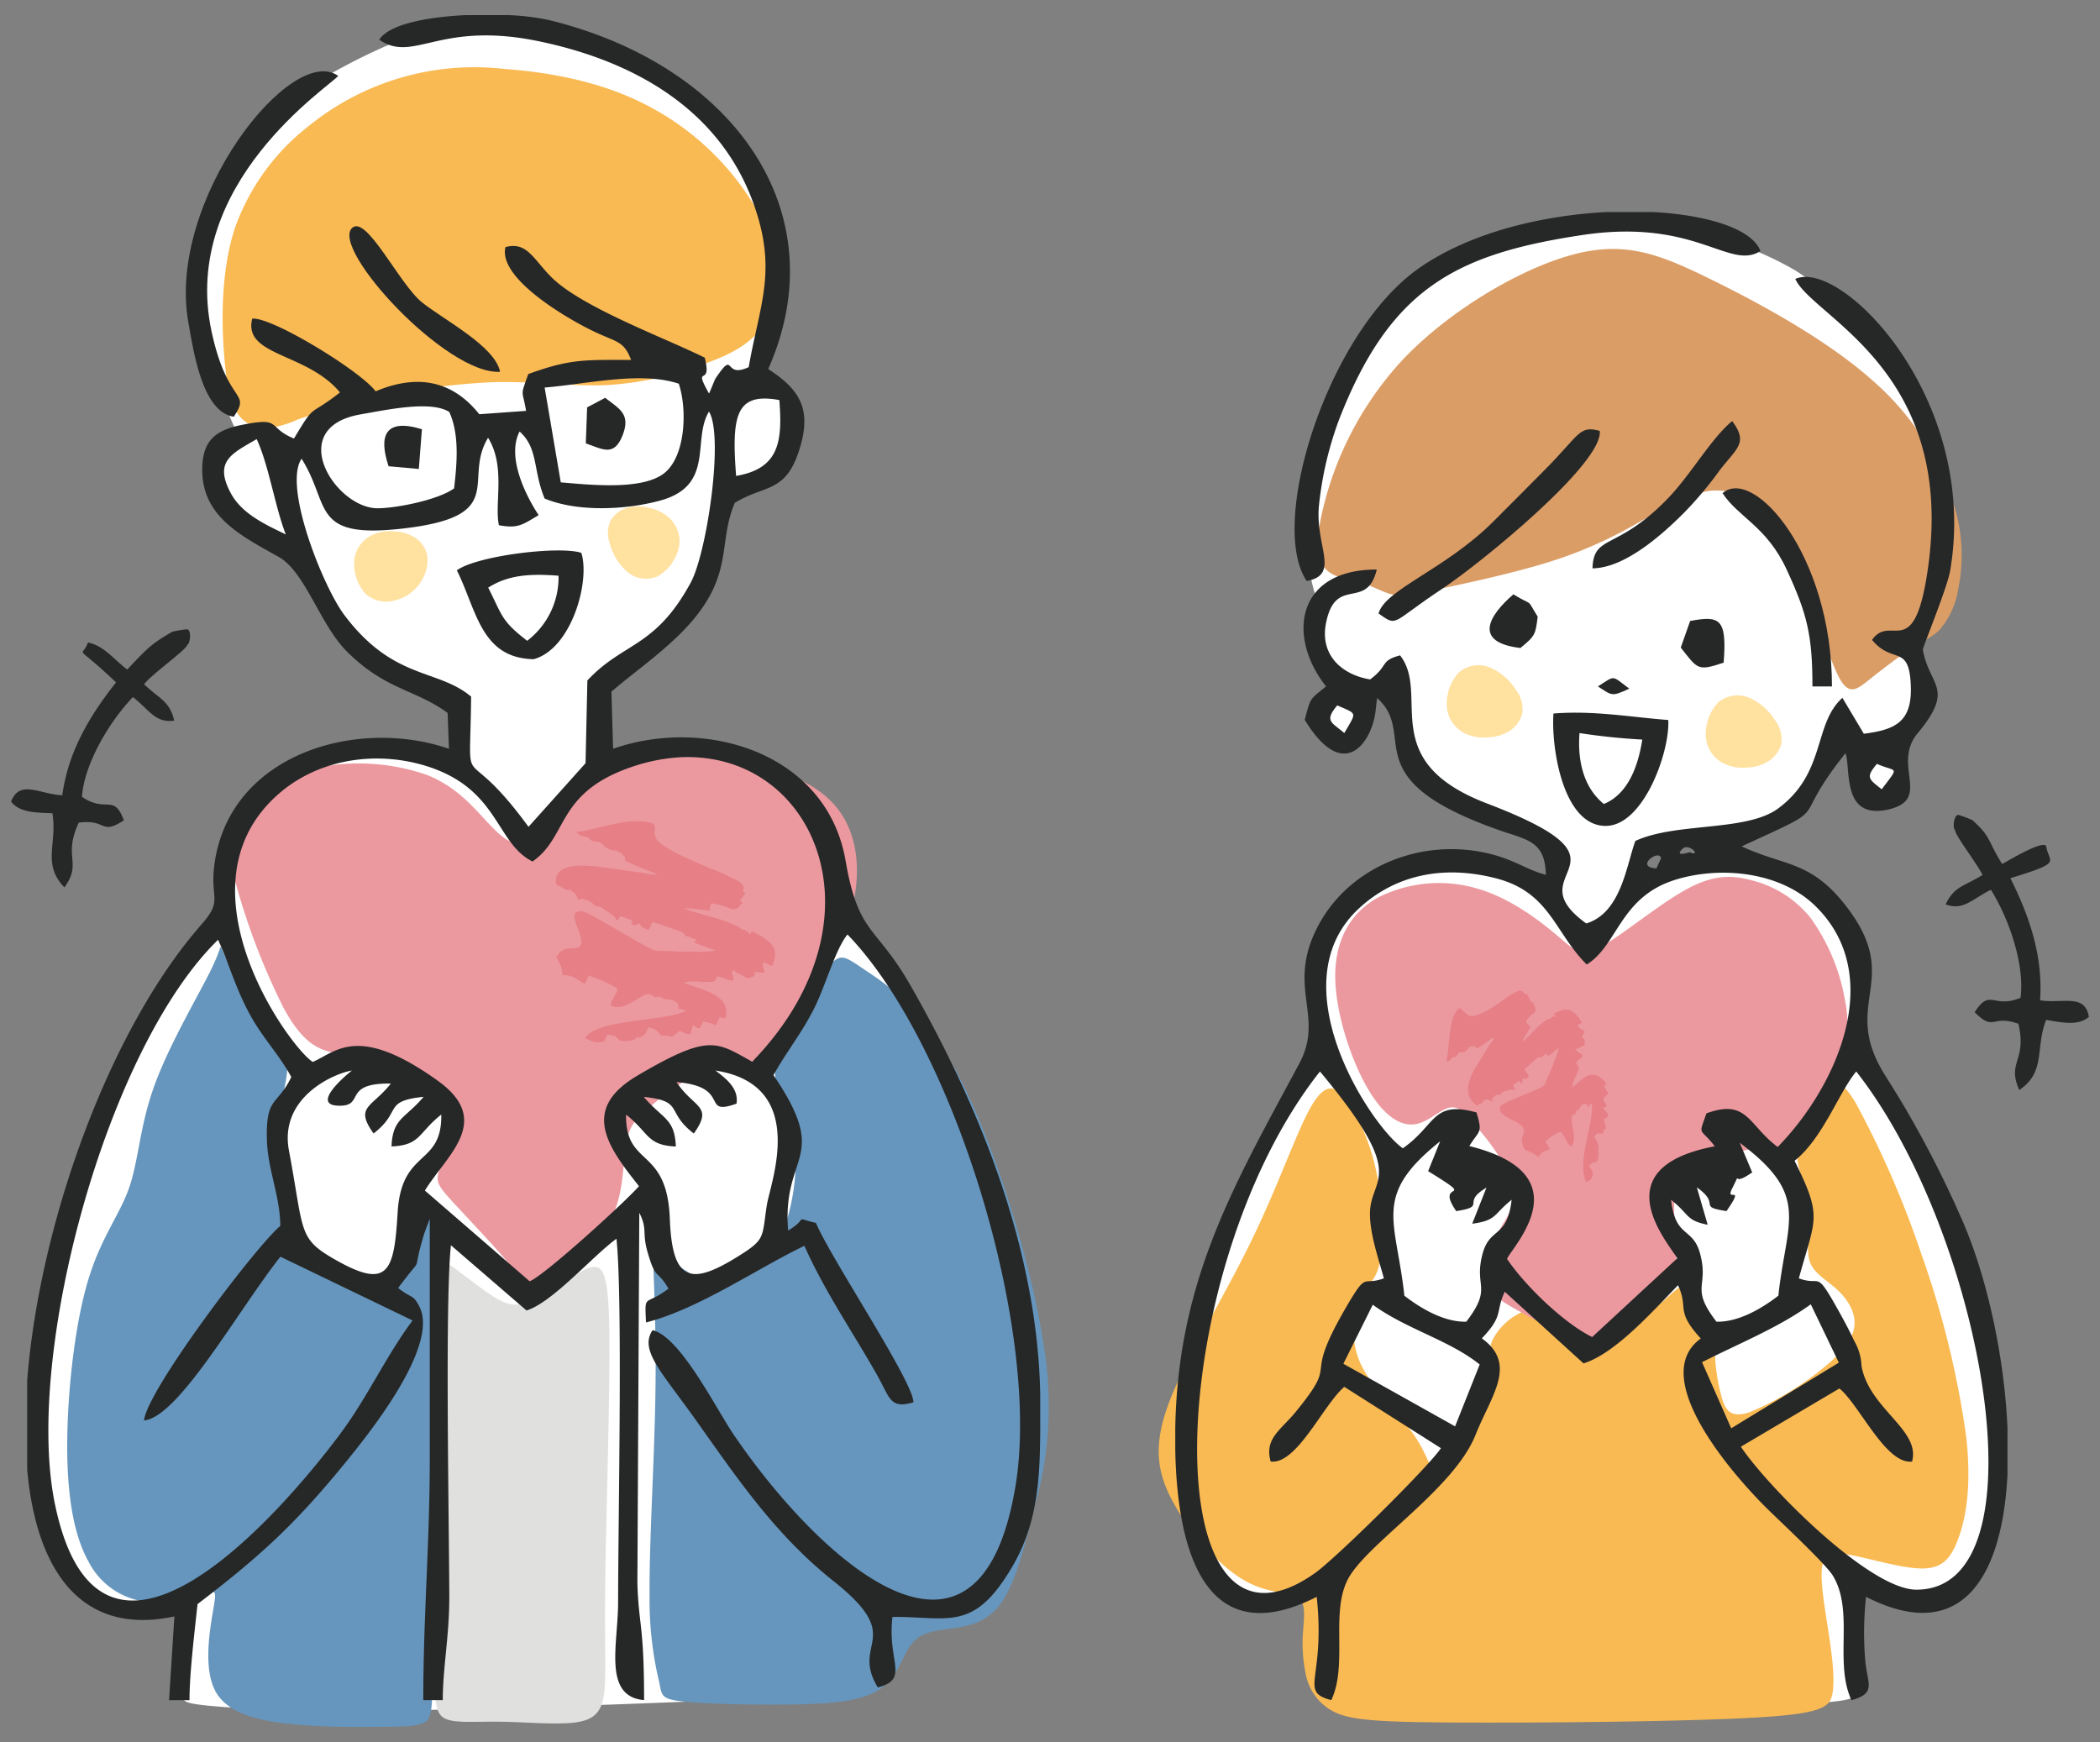
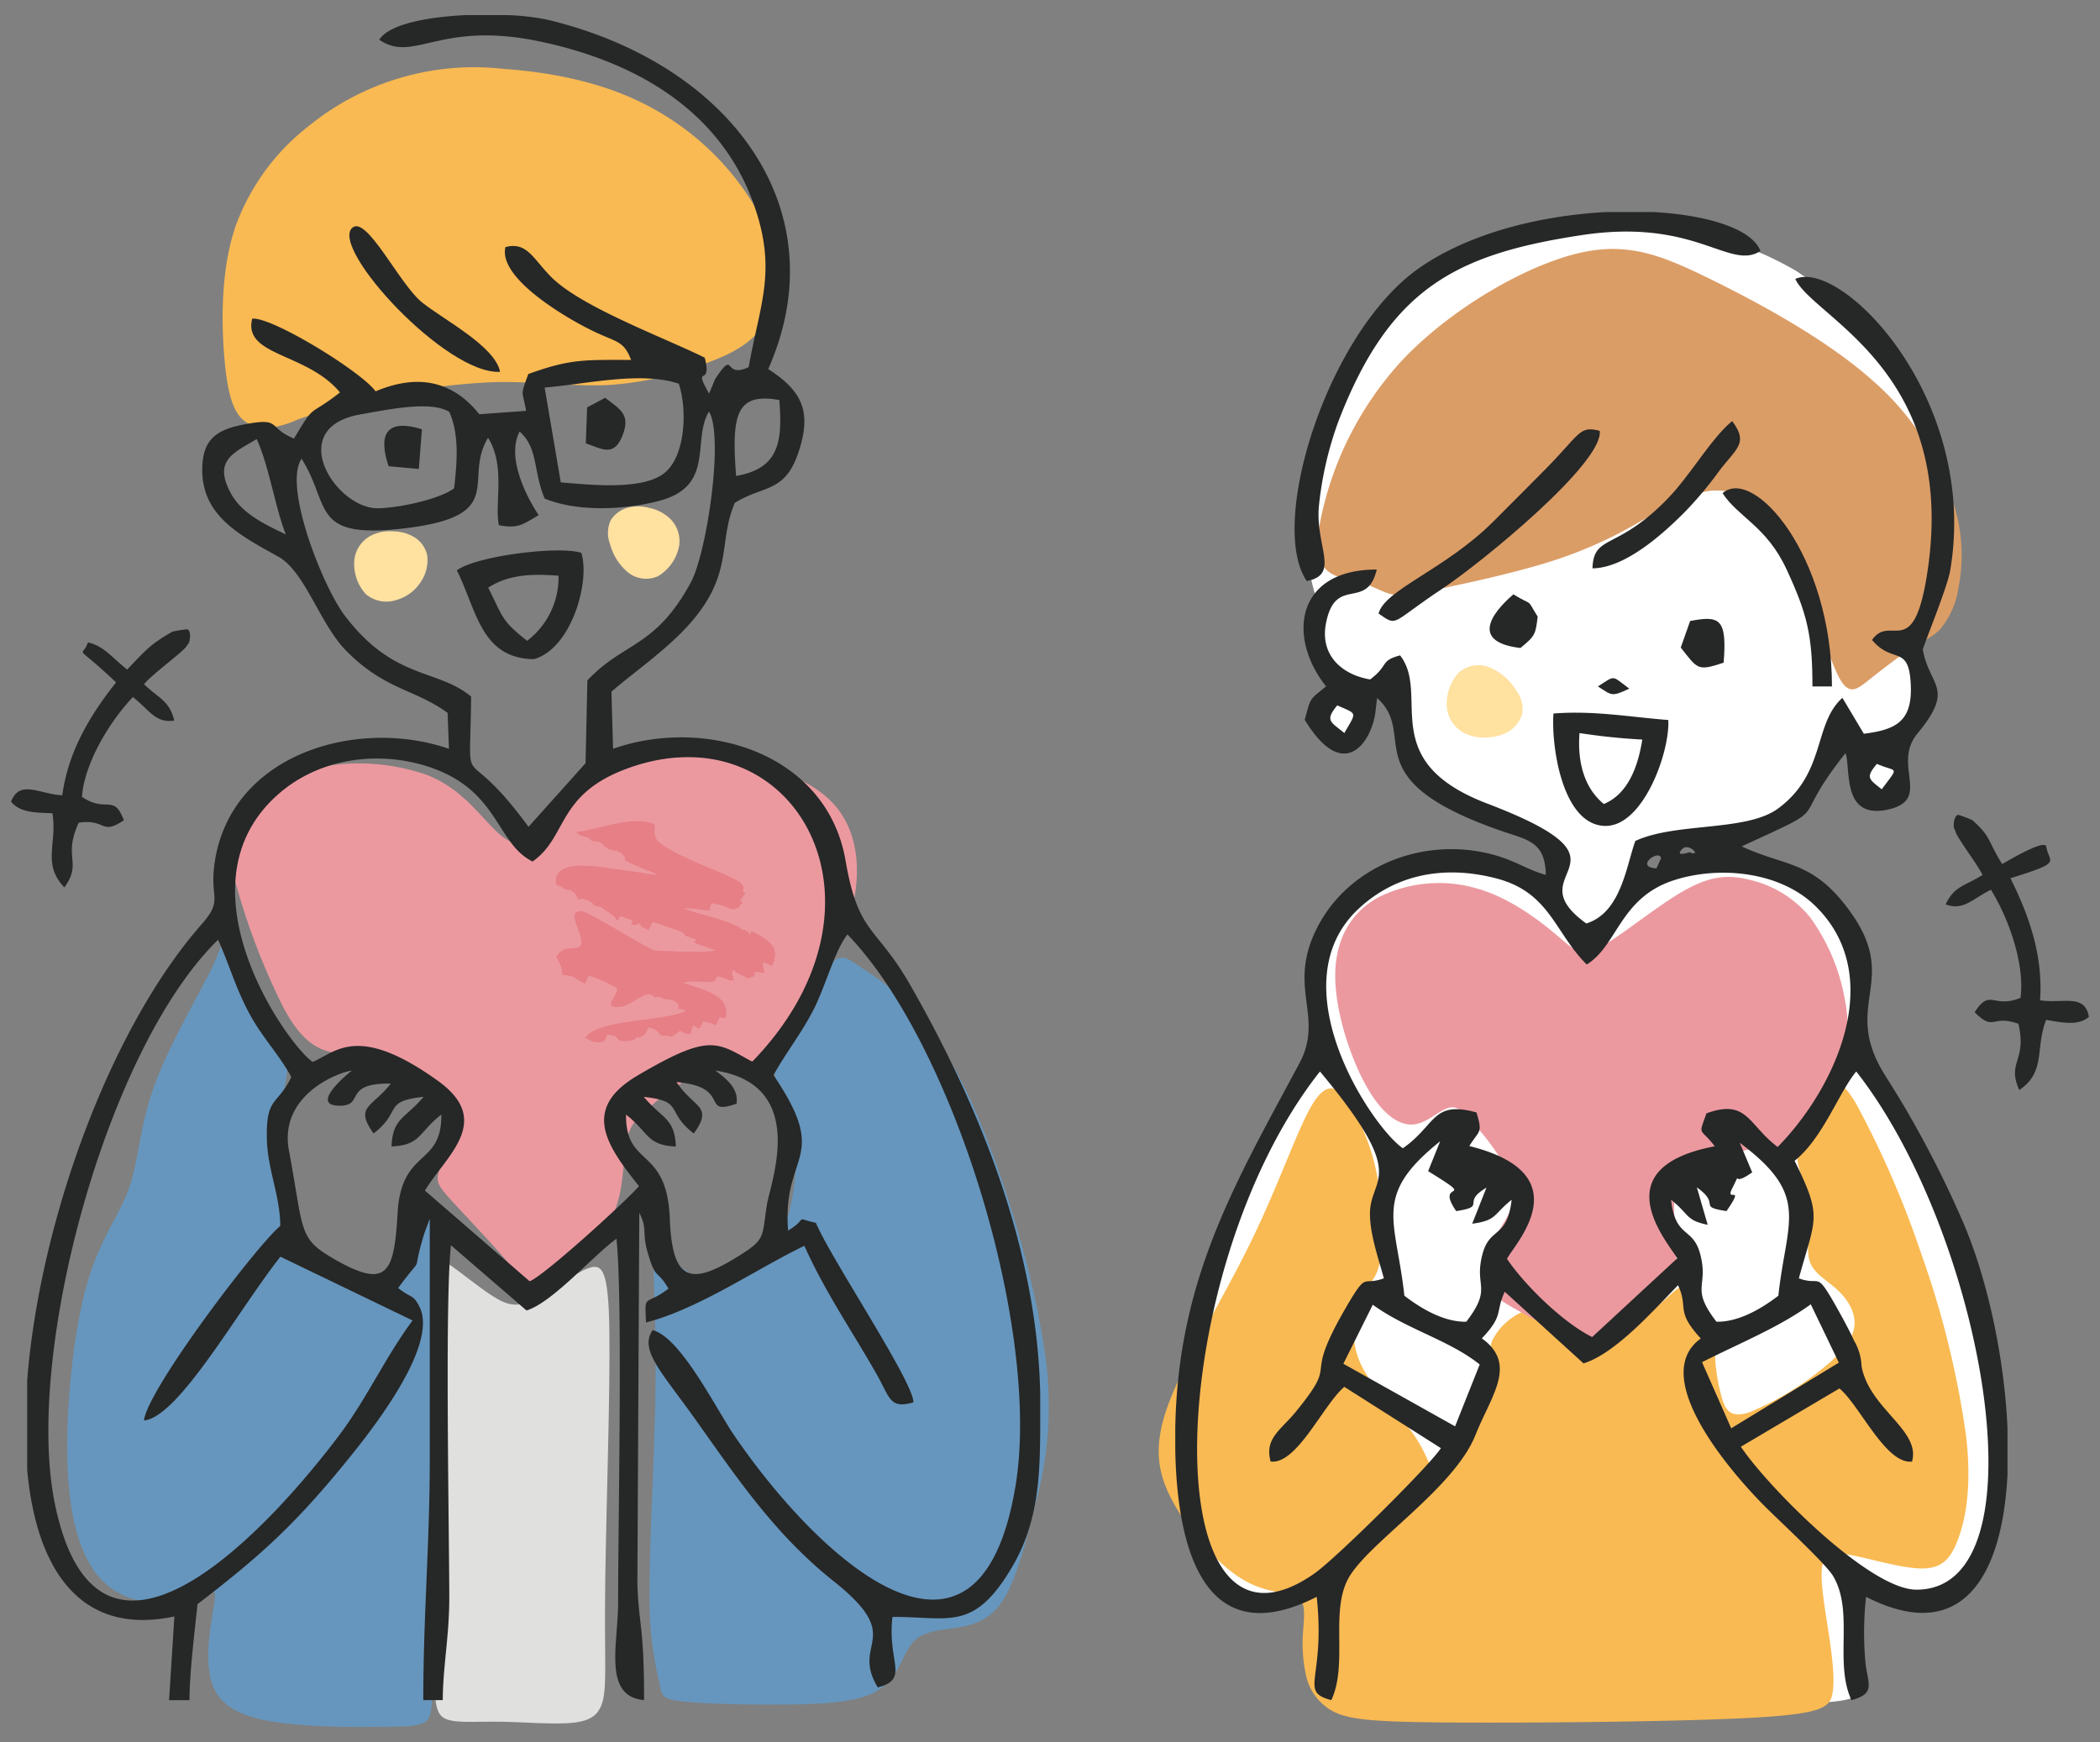
<svg xmlns="http://www.w3.org/2000/svg" width="270" height="224" viewBox="0 0 270 224">
  <rect x="0" y="0" width="270" height="224" fill="#808080" stroke="none" />
  <defs>
    <clipPath id="clip-path">
      <rect id="長方形_697" data-name="長方形 697" width="267.154" height="220.117" fill="none" />
    </clipPath>
  </defs>
  <g id="img_column" transform="translate(-13037 -3324)">
    <rect id="長方形_714" data-name="長方形 714" width="270" height="224" transform="translate(13037 3324)" fill="#fff" opacity="0" />
    <g id="グループ_160" data-name="グループ 160" transform="translate(13038.423 3325.941)">
      <g id="グループ_158" data-name="グループ 158" clip-path="url(#clip-path)">
        <path id="パス_1563" data-name="パス 1563" d="M17.1,289.493c2.023,1.924,3.27,2.141,3.882,4.674-2.4.363-3.181-1.339-5.313-3.027-3.162,3.319-6.26,8.666-6.556,12.832,3.163,2.14,4.071-.488,5.391,3.012-3.03,2-2.155-.2-5.806.311-2.078,4.5.5,5.091-1.842,8.316-2.913-3-.882-5.672-1.545-9.534-2.244-.077-4.2-.088-5.311-1.492,1.118-2.881,3.626-.965,6.582-.814.747-5.4,3.27-9.906,6.914-14.518-5.5-5.235-4.4-2.962-3.648-5.053l.067-.077c2.024.462,3.041,1.922,5.011,3.482,2.548-2.673,2.96-3.217,5.817-4.875a16.552,16.552,0,0,1,1.844-.3c.632-.023.483,1.847.055,2,.022.529-4.465,3.7-5.542,5.057" transform="translate(0 -203.451)" fill="#262727" fill-rule="evenodd" />
        <path id="パス_1564" data-name="パス 1564" d="M894.19,375.476c-2.371,1.473-3.638,1.432-4.753,3.787,2.274.843,3.387-.663,5.818-1.883,2.42,3.893,4.366,9.76,3.808,13.9-3.533,1.451-3.888-1.305-5.891,1.852,2.559,2.573,2.151.24,5.622,1.486,1.118,4.83-1.529,4.882.111,8.517,3.463-2.346,2.018-5.374,3.453-9.02,2.213.38,4.128.768,5.5-.381-.509-3.047-3.355-1.682-6.278-2.137.368-5.443-1.187-10.442-3.816-15.7,6.924-2.126,4.911-1.925,4.6-4.127-.459-.822-5.078,2.007-5.664,2.3-1.951-3.135-1.367-3.431-3.827-5.637a16.605,16.605,0,0,0-1.745-.666c-.614-.152-.849,1.711-.461,1.949-.13.514,2.743,4.207,3.52,5.759" transform="translate(-640.706 -264.916)" fill="#262727" fill-rule="evenodd" />
-         <path id="パス_1565" data-name="パス 1565" d="M13.735,196.646a68.325,68.325,0,0,1-1.085-9.071,77.378,77.378,0,0,1,.244-10.051,80,80,0,0,1,1.468-9.891c.778-3.766,1.916-8.385,3.128-12.424a102.744,102.744,0,0,1,3.885-10.765,97.312,97.312,0,0,1,4.823-9.831c1.956-3.5,4.385-7.421,6.052-9.91s2.572-3.546,3.15-4.346a4.311,4.311,0,0,0,.941-2.319c.114-.973.09-2.375.115-3.989a10.85,10.85,0,0,1,1.318-5.625,23.343,23.343,0,0,1,5.692-6.333,15.59,15.59,0,0,1,5.88-2.8,30.158,30.158,0,0,1,13.6-.427,14.293,14.293,0,0,1,3.6,1.5c.471.209.269-.179.166-1.278s-.1-2.909-.108-4.233a6.647,6.647,0,0,0-.255-2.622c-.252-.463-.754-.55-1.916-.968A36.691,36.691,0,0,1,59.7,89.153,24.144,24.144,0,0,1,54.588,85.5a31.208,31.208,0,0,1-4.631-5.48,29.49,29.49,0,0,1-2.519-4.853,6.877,6.877,0,0,0-.891-1.863c-.252-.241-.6-.242-1.388-.561a24.433,24.433,0,0,1-3.316-1.738,20.5,20.5,0,0,1-3.677-2.789,9.359,9.359,0,0,1-2.32-3.488,7.326,7.326,0,0,1-.3-3.5,3.644,3.644,0,0,1,1.02-2.1A6.078,6.078,0,0,1,38,58.148c.313-.166.313-.166.119-.577s-.582-1.234-1.13-2.556-1.256-3.143-2.074-5.319a31.52,31.52,0,0,1-2.039-7.217,29.484,29.484,0,0,1,.333-7.175,18.755,18.755,0,0,1,1.819-6.763,58.065,58.065,0,0,1,5.8-8.906,35.479,35.479,0,0,1,4.979-5.367,24.536,24.536,0,0,1,4.588-3.02,78.764,78.764,0,0,1,7.82-3.842,25.086,25.086,0,0,1,7.043-1.743,53.538,53.538,0,0,1,7.469-.305,24.978,24.978,0,0,1,6.26,1.008A75.905,75.905,0,0,1,87.45,9.3a43.058,43.058,0,0,1,8.765,4.662,24.432,24.432,0,0,1,6.334,6.857,33.652,33.652,0,0,1,4.174,9.282,22.927,22.927,0,0,1,.38,8.787c-.359,3-1.036,6.276-1.473,8.4a18.354,18.354,0,0,0-.588,3.562c.045.481.331.481.93.65a4.535,4.535,0,0,1,2.277,1.4,6.4,6.4,0,0,1,1.442,3.662,7.461,7.461,0,0,1-.834,3.366,5.819,5.819,0,0,1-1.1,1.742,12.656,12.656,0,0,1-2.021,1.771,7.908,7.908,0,0,1-2.39,1.123c-.864.246-1.829.388-2.319.551s-.5.349-.591,1.713a25.181,25.181,0,0,1-1.114,6.471,25.848,25.848,0,0,1-4.237,7.454,46.638,46.638,0,0,1-5.2,5.52A10.878,10.878,0,0,1,87.244,88.2a4.013,4.013,0,0,0-1.918,1.4c-.362.695-.247,1.737-.338,3.707a45.136,45.136,0,0,0-.183,6.114c.205,1.247.911.843,2.017.265a12.23,12.23,0,0,1,5.4-1.516,32.06,32.06,0,0,1,9.905,1.085,18.981,18.981,0,0,1,6.85,3.705,17.015,17.015,0,0,1,4.362,4.641,14.869,14.869,0,0,1,1.633,5.646,33.6,33.6,0,0,1,.2,4.643c-.029,1.09-.1,1.581.165,1.836s.851.274,1.414.6,1.1.943,2.514,3.018,3.7,5.6,5.826,9.11a97.764,97.764,0,0,1,5.655,10.478,105.433,105.433,0,0,1,3.957,10.751c1.236,3.795,2.549,7.909,3.588,12.282a82.594,82.594,0,0,1,2.119,13.965,59.823,59.823,0,0,1-.713,14.762,26.468,26.468,0,0,1-4.283,10.549,9.883,9.883,0,0,1-5.24,3.708,9.183,9.183,0,0,1-4.484.3c-1.559-.26-3.354-.85-4.237-.938s-.855.329-.723,2.26.366,5.379.449,7.155.013,1.881-11.163,2.386-33.458,1.41-48.238,1.67-22.056-.121-25.92-.434-4.317-.557-4.609-.9-.425-.792-.374-2.517.284-4.727.427-6.56.195-2.5-.353-2.718a7.034,7.034,0,0,0-2.847.2,11.244,11.244,0,0,1-3.945.136A13.847,13.847,0,0,1,18.871,207a9.629,9.629,0,0,1-3.385-4.165,26.237,26.237,0,0,1-1.751-6.192" transform="translate(-9.062 -3.84)" fill="#fff" fill-rule="evenodd" />
-         <path id="パス_1566" data-name="パス 1566" d="M135.739,406.263c-1.923-2.295-5.163-5.7-7.011-7.7s-2.3-2.611-2.122-3.656,1.006-2.526,1.518-4.234a6.054,6.054,0,0,0-.685-5.618,15.454,15.454,0,0,0-7.087-4.887c-2.686-.888-5.058-.64-7.2-1.051s-4.062-1.482-6.355-5.667a87.509,87.509,0,0,1-6.3-16.511c-1.339-5.026-1.348-7.78.793-10.029s6.431-3.992,11-4.644a26.771,26.771,0,0,1,12.888,1.152c3.469,1.368,5.558,3.666,7.438,5.7s3.551,3.812,5.483,2.794,4.126-4.83,7.808-7.337,8.852-3.708,14.884-3.421,12.926,2.063,16.5,5.8,3.839,9.426,2.272,14.753-4.961,10.288-6.861,13.233-2.306,3.873-3,4.431a5.9,5.9,0,0,1-3.21.881,16.727,16.727,0,0,0-5.875,1.258,32.136,32.136,0,0,0-6.586,4.456c-1.724,1.436-2.611,2.324-3.055,4.073s-.444,4.361-.888,6.737a14.159,14.159,0,0,1-3.273,6.838,54.669,54.669,0,0,1-6.431,6.072c-1.5,1.25-1.5,1.25-1.8.656a20.2,20.2,0,0,0-2.837-4.078" transform="translate(-71.724 -245.722)" fill="#eb999f" fill-rule="evenodd" />
+         <path id="パス_1566" data-name="パス 1566" d="M135.739,406.263c-1.923-2.295-5.163-5.7-7.011-7.7s-2.3-2.611-2.122-3.656,1.006-2.526,1.518-4.234a6.054,6.054,0,0,0-.685-5.618,15.454,15.454,0,0,0-7.087-4.887c-2.686-.888-5.058-.64-7.2-1.051s-4.062-1.482-6.355-5.667a87.509,87.509,0,0,1-6.3-16.511c-1.339-5.026-1.348-7.78.793-10.029s6.431-3.992,11-4.644a26.771,26.771,0,0,1,12.888,1.152c3.469,1.368,5.558,3.666,7.438,5.7s3.551,3.812,5.483,2.794,4.126-4.83,7.808-7.337,8.852-3.708,14.884-3.421,12.926,2.063,16.5,5.8,3.839,9.426,2.272,14.753-4.961,10.288-6.861,13.233-2.306,3.873-3,4.431a5.9,5.9,0,0,1-3.21.881,16.727,16.727,0,0,0-5.875,1.258,32.136,32.136,0,0,0-6.586,4.456c-1.724,1.436-2.611,2.324-3.055,4.073s-.444,4.361-.888,6.737a14.159,14.159,0,0,1-3.273,6.838,54.669,54.669,0,0,1-6.431,6.072c-1.5,1.25-1.5,1.25-1.8.656" transform="translate(-71.724 -245.722)" fill="#eb999f" fill-rule="evenodd" />
        <path id="パス_1567" data-name="パス 1567" d="M196.155,632.344c-1.37-.532-1.6-1.86-1.552-7.736s.391-16.3.576-25.507.218-17.2.247-21.381.053-4.537,1.263-3.725,3.608,2.795,5.432,3.957,3.075,1.5,5.213.486,5.16-3.386,7.042-4.078,2.621.294,2.729,8.23-.413,22.819-.532,31.956.164,12.53-.176,14.724-1.3,3.188-3.715,3.5-6.278-.05-9.464-.1-5.693.209-7.063-.324" transform="translate(-140.178 -413.226)" fill="#e0e0df" fill-rule="evenodd" />
        <path id="パス_1568" data-name="パス 1568" d="M293.923,468.207c-.006,3.687.5,11.007.4,20.12s-.824,20.019-.766,26.881a45.523,45.523,0,0,0,1.237,11.338c.344,1.656.193,2.145,2.857,2.459s8.14.45,13.123.414,9.475-.245,12.034-1.76,3.186-4.335,4.309-5.875,2.742-1.8,4.857-2.089,4.726-.6,6.636-3.129,3.117-7.272,4.422-12.495a46.967,46.967,0,0,0,1.14-21.189c-1.57-10.266-6.114-25.1-10.735-34.028s-9.322-11.96-11.935-13.722-3.14-2.26-4.394-1.2a30.709,30.709,0,0,0-4.7,6.007,17.329,17.329,0,0,0-2.683,6.266,10.253,10.253,0,0,0,.756,5.339,20.914,20.914,0,0,1,1.862,6.576,28.115,28.115,0,0,1-1.143,9.06,7.782,7.782,0,0,1-3.336,4.757,17.063,17.063,0,0,1-5.784,2.607,4.677,4.677,0,0,1-3.7-.826,4.5,4.5,0,0,1-2.137-2.4,22.866,22.866,0,0,1-.352-3.961,3.9,3.9,0,0,0-.984-2.483c-.458-.4-.98-.349-.987,3.337" transform="translate(-211.462 -312.184)" fill="#6696bd" fill-rule="evenodd" />
        <path id="パス_1569" data-name="パス 1569" d="M44.006,431.88c-1.666,3.31-5.238,9.377-7.076,14.55s-1.942,9.456-3.2,13.008-3.656,6.371-5.326,12.09S25.8,485.864,25.8,492.6s.94,11.593,2.74,14.814a9.545,9.545,0,0,0,7.318,5.153,19.051,19.051,0,0,0,7.487-1.029c1.576-.485,1.673-.56,1.243,1.992s-1.383,7.731.359,10.713,6.181,3.765,10.333,4.131,8.016.313,10.862.287,4.674-.026,5.62-.593,1.011-1.7.973-7.427-.176-16.043-.026-25.346.591-17.592.916-22.781.533-7.278.422-8.71S73.5,461.6,72.8,462.352a22.863,22.863,0,0,0-2.47,4.951c-.786,1.9-1.381,3.42-2.974,3.863s-4.184-.185-6.394-1.1a10.425,10.425,0,0,1-5.134-3.892c-1.1-1.775-1.463-4.125-1.906-6.894a41.223,41.223,0,0,1-.783-8.774c.183-2.82,1.07-5.274.966-7.233s-1.2-3.42-2.544-5.208-2.93-3.9-4.031-5.724a25.159,25.159,0,0,1-1.9-3.837c-.188-.487.05.066-1.616,3.375" transform="translate(-18.582 -308.563)" fill="#6696bd" fill-rule="evenodd" />
        <path id="パス_1570" data-name="パス 1570" d="M106.92,69.4a78.72,78.72,0,0,1,9.38-2.644,86.568,86.568,0,0,1,15.654-2.151c5.358-.148,10.228.564,14.689.371a41.626,41.626,0,0,0,12.2-2.6c3.686-1.309,7.006-2.826,8.543-6.228s1.29-8.69-1.551-13.9a34.843,34.843,0,0,0-14.363-13.429c-6.087-3.084-12.825-4.118-18.034-4.5a33.754,33.754,0,0,0-25.124,7.363,28.77,28.77,0,0,0-9.429,12.992c-1.807,5.4-1.771,11.812-1.44,16.222s.954,6.821,2.041,8.135a4.379,4.379,0,0,0,3.754,1.465,13.3,13.3,0,0,0,3.68-1.092" transform="translate(-70.067 -17.4)" fill="#f9ba53" fill-rule="evenodd" />
        <path id="パス_1571" data-name="パス 1571" d="M157.772,240.873a5.776,5.776,0,0,0,1.44,4.521,4.086,4.086,0,0,0,3.984.758,5.461,5.461,0,0,0,3.09-2.289,4.986,4.986,0,0,0,.84-3.425,3.614,3.614,0,0,0-1.671-2.355,5.237,5.237,0,0,0-2.546-.735,5.346,5.346,0,0,0-2.951.507,4.037,4.037,0,0,0-2.186,3.019" transform="translate(-113.621 -170.957)" fill="#ffe1a0" fill-rule="evenodd" />
        <path id="パス_1572" data-name="パス 1572" d="M283.6,230.971a5.779,5.779,0,0,1-2.721,3.886,3.727,3.727,0,0,1-4-.616,7.134,7.134,0,0,1-2.177-3.562,3.9,3.9,0,0,1,.128-3.064,3.8,3.8,0,0,1,2.266-1.6,5.24,5.24,0,0,1,2.65.056,5.361,5.361,0,0,1,2.666,1.364,4.038,4.038,0,0,1,1.188,3.533" transform="translate(-197.707 -162.706)" fill="#ffe1a0" fill-rule="evenodd" />
        <path id="パス_1573" data-name="パス 1573" d="M90.89,137.2c7.178.591,3,4.453,7.709,2.769.317-1.99-1.4-3.248-2.7-4.256,12.02,1.873,7.054,14.395,6.6,17.3-.643,4.14-.136,4.361-3.544,6.5-6.13,3.846-8.617,3.5-8.928-4.714-.357-9.417-5.729-6.549-5.627-13.42,2.98,2.342,2.642,3.944,6.4,4.1-.148-3.661-1.72-3.533-4.125-6.379,5.282.557,2.723,1.865,6.435,4.71,2.577-3.609.024-3.219-2.219-6.606M63.838,0h5.308a30.428,30.428,0,0,1,5.26.621c23.465,5.672,37.317,24.442,28.271,44.893,4.064,2.624,5.468,5.108,4.187,9.73-1.766,6.373-4.547,5.033-8.484,7.474-2.123,4.941-.24,8.8-5.207,14.86C90.129,81.293,85.409,84.461,82.517,87l.212,7.338c12.015-4.192,27.52.6,29.892,14.39,1.647,9.573,3.9,8.287,8.294,15.951,9.073,15.839,16.4,34.252,16.732,52.718v4.619c-.042,6.3-.341,12.009-3.657,17.6-4.918,8.3-8.055,6.318-15.339,6.347-.7,5.829,2.264,7.968-1.883,9.071-3.561-5.859,3.685-6.21-5.639-13.626-7.445-5.921-12.18-12.886-17.731-20.716-4.374-6.171-7.354-9.025-5.585-11.595,3.586.869,8.143,10.08,10.426,13.436,10.767,15.825,31.457,35.054,36.219,6.676,3.365-20.057-7.95-56.9-21.594-70.993-1.621,2.017-2.864,6.8-4.423,9.79-1.627,3.122-3.336,5.174-5.091,8.295,7.431,10.947,1.079,9.925,1.884,19.993,2.836-1.745.52-1.694,3.575-.991,1.92,4.579,12.532,20.4,12.539,23.069-3.044.906-3.033-.6-4.644-3.453-3.1-5.5-6.714-10.7-9.379-16.669-6.144,2.947-13.512,8.09-20.359,9.856-.183-3.893-.181-2,2.891-4.353-1.52-2.568-1.6-1.018-2.634-4.484-.85-2.852,0-3.016-1.122-5.275l-.246,47.641c.163,5.439.862,5.27.862,15.031-5.328-.469-3.344-7.176-3.34-12.548.008-11,.6-39.294-.214-46.776-3.036,2.2-8.249,8.211-11.563,9.222l-9.716-8.385c-.773,7.071-.251,34.65-.212,45.1.02,5.133-.833,9.1-.837,13.383H58.327c0-10.825.835-20.169.834-30.953V154.765l-.682,1.826c-1.894,6.174.325,2.1-3.384,7.086,1.81,1.419,1.914.772,2.739,2.408,2.612,5.179-6.868,16.792-9.717,20.278-6.377,7.8-10.81,11.826-18.814,17.959-.383,3.6-1.038,8.927-1.033,12.349l-2.629,0,.687-10.764C14.3,208.463,8.586,199.982,7.4,187.05V175.561c1.563-20.112,10.5-45.072,22.409-58.633,2.93-3.336.936-3.2,1.73-8.181,2.205-13.808,18.318-18.461,30.089-14.405l-.173-4.613c-4.2-3.069-7.991-2.931-12.97-7.919-3.452-3.459-5.337-10.225-8.753-12.144-4.764-2.675-9.792-5.139-9.824-11.119-.02-3.86,1.705-5.184,5.148-5.866,5.2-1.028,3.1.313,6.646,1.768,2.839-4.753,1.767-2.667,5.916-5.927-4.243-5.142-12.5-4.648-11.283-9.489,2.539-.257,14.038,6.813,15.863,9.346,5.816-2.462,10.175-1.028,13.33,2.945l6.016-.435c-.466-2.823-.8-1.716.286-4.733,5.432-1.974,7.245-1.817,13.216-1.817-.927-2.448-1.832-2.259-4.725-3.632C76.87,39.07,67.89,33.837,68.895,29.83c2.77-.735,3.554,1.516,5.9,3.864,3.87,3.877,14.612,7.813,19.722,10.358,1.01,4.011-1.656.669.55,4.613.085-.148.769-1.846.793-1.881,2.671-3.984.945.058,4.306-1.518,1.427-8.126,3.691-12.375.659-20.918C96.465,12.073,85.367,5.924,73.312,3.39c-13-2.731-16.153,2.857-20.648-.225C53.945,1.156,58.854.233,63.838,0M54.157,137.383c-2.424,3.1-4.714,2.931-2.223,6.419,3.711-2.845,1.152-4.154,6.434-4.71-2.4,2.845-3.977,2.718-4.125,6.379,3.761-.152,3.423-1.754,6.4-4.1.1,6.722-5.126,4.317-5.613,12.6-.459,7.784-1.248,10.017-8.4,5.843-4.421-2.579-3.655-3.582-5.572-13.8-1.3-6.91,5.879-9.96,8.089-10.3-.624.482-5.386,4.425-1.709,4.521,3.5.092.383-2.941,6.718-2.847m-14.213,18.3c-3.224,2.729-17.17,21.191-17.519,25.017,4.449-.4,12.114-14.205,17.534-21.057l16.994,8.2c-3.477,4.671-5.831,9.944-9.358,14.656-8.066,10.776-30.941,36.753-36.644,8.864C7.024,172.148,17.6,132.888,31.941,118.9c1.357,2.939,2.126,5.838,3.826,9.11,1.8,3.473,3.956,5.493,5.59,8.54-1.815,3.765-3.3,2.434-3.133,8.129.116,3.837,1.681,7.094,1.72,11m32.433-46.846c4.577-3.189,3.027-8.706,12.418-12.045,21.19-7.536,35.536,17.439,15.824,37.787-4.6-2.522-5.443-3.7-14.743,1.779-7.327,4.316-3.934,9.052.185,14.225-1.682,1.951-12.24,11.563-14.058,12.23l-13.47-11.664c2.794-4.558,8.853-8.968,1.645-14.132-10.307-7.382-13.089-3.666-16.064-2.408-3.138-2.037-17.877-22.668-4.393-34.457,5.287-4.623,12.755-5.557,19.062-3.569,9.29,2.929,8.847,9.906,13.593,12.254M36.905,54.52c1.565,3.361,2.374,8.77,3.746,12.262C38.4,65.664,35.09,64.274,33.592,61.5c-2.262-4.187.2-5.135,3.314-6.981m33.8-.977c2.43,2.163,1.7,4.956,3.224,8.62,4.271,1.785,10.624,1.447,14.944.236,6.967-1.953,3.979-7.81,6.187-11.417,1.939,3.2-.272,18.149-2.336,21.967-4.581,8.471-8.675,7.636-13.3,12.608L79.19,96.192s-7.32,8.173-7.334,8.183c-8.778-12.019-7.507-2.939-7.379-16.743-4.342-3.644-9.992-2.085-16.318-10.517-2.726-3.634-7.893-16.547-5.478-20.068,3.787,5.974,1.088,10.341,13.029,8.971,13.756-1.578,7.618-6.211,10.947-11.668,2.292,3.683.8,8.41,1.39,11.242,2.394.436,2.945.01,5.113-1.3-.011-.02-4.594-6.618-2.45-10.749m27.838,5.709c-.613-7.905.019-10.756,5.558-9.752.406,5.238.041,8.81-5.558,9.752m-36.88-8.222c1.324,2.878.991,6.668.62,9.824-2.034,1.486-7.475,2.566-9.861,2.558-5.409-.018-12-10.373-2.147-12.075,3.272-.565,9.006-1.826,11.388-.307m12.262-3.139c5.383-.44,12.342-2.134,17.247-.494,1.085,3.256.89,9.12-1.732,11.388-2.788,2.411-9.838,1.584-13.44,1.3Z" transform="translate(-5.328)" fill="#262727" fill-rule="evenodd" />
-         <path id="パス_1574" data-name="パス 1574" d="M86.51,70.271c2.291-3.4-.812-1.426-2.858-10.985-4.08-19.068,15.3-31.555,16.285-32.847-6-4.3-22.03,15.969-19.275,31.638.675,3.843,1.807,11.574,5.848,12.194" transform="translate(-57.878 -18.623)" fill="#262727" fill-rule="evenodd" />
        <path id="パス_1575" data-name="パス 1575" d="M208.992,250.934c2.6-1.66,5.441-1.809,9.041-1.53A10.254,10.254,0,0,1,214,257.77c-3.34-2.584-3.137-3.133-5.01-6.836m-4.031-2.222c2.54,5.058,3.06,11.293,9.876,11.425,4.856-1.317,7.288-9.988,6.131-13.672-2.8-.937-13.459.368-16.007,2.247" transform="translate(-147.644 -177.316)" fill="#262727" fill-rule="evenodd" />
        <path id="パス_1576" data-name="パス 1576" d="M174.925,115.8c-.646-3.283-7.154-6.63-10.022-8.912-2.933-2.332-7.19-11.4-9.028-9.562-2.709,2.714,12.135,18.879,19.05,18.474" transform="translate(-112.05 -69.933)" fill="#262727" fill-rule="evenodd" />
        <path id="パス_1577" data-name="パス 1577" d="M264.407,177.21l-.171,4.63c2.138.731,3.622,1.779,4.727-1.026,1.073-2.723-.36-3.383-2.243-4.83Z" transform="translate(-190.342 -126.771)" fill="#262727" fill-rule="evenodd" />
        <path id="パス_1578" data-name="パス 1578" d="M172.139,194.041l3.887.352.4-5.109c-4.713-1.454-5.611.8-4.288,4.757" transform="translate(-123.601 -136.031)" fill="#262727" fill-rule="evenodd" />
        <path id="パス_1579" data-name="パス 1579" d="M270.311,382.152c.006-.562-.062-.273.208-.966.553.129.88.167,1.57.37.807.239.327.2,1.233.438l.626-.191c.389-.506.076-.265.584-.644l-.377-.318a3.994,3.994,0,0,0,.7-.955c-.454-.422-.318-.05-.205-.668-.089-.252.057-.121-.216-.447-.185-.217.148.017-.42-.387-.029-.019-.065-.04-.1-.067l-1.675-.822c-1.24-.6-6.139-2.347-8.328-4.033-1.372-1.06-.14-2.306-1.062-2.572-3.027-.9-7.1.92-9.756,1.134l-.269.134.269-.134c.742.6.273.359,1.112.6,1.437.428.1.061.869.508.23.132.085.027.575.121a1.367,1.367,0,0,1,1.055.592c1.124.862,1.393.269,2.263.987.356.291.027-.061.255.28s.227-.134.13.578c2.116,1.04,3.441,1.428,4.185,1.791-.058.011-.121-.037-.174.015a5.449,5.449,0,0,1-1.493-.186l-5.631-.782c-1.75-.2-6.292-.736-5.672,2.315l.532.187c.117.062.372.247.571.355a1.437,1.437,0,0,0,.75.1c1.028,1.166-.194-.953.972,1.278.279-.077.167-.341,1.286.1a2.148,2.148,0,0,1,.56.346c.032.025.06.178.109.144s.057.1.086.146c1.178.277.656.042,1.584.7a6.761,6.761,0,0,1,.874.605c.536.522.249.391.337.6l.32-.108.21-.428c1.026.239.692.293,1.61.522l-.212.432.43.21.668-.248.3.457.859.42.529-1.075L266.2,384.7a1.952,1.952,0,0,1,.559.261c.439.287.2.157.362.423.9.207.838.383,1.394.418l-.21.428-.32.109.32-.109c1.254.619,1.605.526,2.683,1.054a11.53,11.53,0,0,1-2.46.122c-.9.005-1.806.04-2.691-.025-.989-.071-1.55-.039-2.54-.107-.812-.056-8.591-5.057-9.515-5.069-2.671-.023,1.857,4.682-.959,4.766-1.046.03-1.687.077-2.272,1.2.383.4.146.171.352.595a3.067,3.067,0,0,1,.413,1.645c1.448.038,1.755.5,2.9,1.161l.527-1.074a19.023,19.023,0,0,1,3.451,1.515c.827.43-1.386,2.22-.315,2.467,2.313.534,4.123-2.7,5.339-1.154.348-.09.208-.194.806-.036.712.19-.38.169.694.238.6.143.67-.008,1.146.322.456.323.471.4.36.955a1.553,1.553,0,0,1,.964.209c-2.407,1.39-11.425,1.006-12.927,3.514l.029.014.533.258a2.424,2.424,0,0,0,1.232.263,1.6,1.6,0,0,0,.672-.128l.422-.858c.819.193.963.054,1.5.742a3.492,3.492,0,0,0,1.968-.1c.809-.776.079.184,1.046-.477.494-.338.41-.419.721-1.053a1.951,1.951,0,0,1,1.265.552c.337.34.032.348.687.491s-.243-.286.932.145l.334-.139.853-.649.857.425.536-.006a5.353,5.353,0,0,1,.313-1.178c.614.483.227.381.859.42l.423-.858a5.813,5.813,0,0,1,1.623.5l.513-1.044a1.869,1.869,0,0,0,.75.1c.7-3.023-2.909-3.552-5.49-4.564l.853-.12a10.28,10.28,0,0,1,1.074,0,8.562,8.562,0,0,0,2.139-.019l.317-.647a4.823,4.823,0,0,1,1.609.526l.535-.006c-.111-.827-.293-.5-.116-1.392a3.482,3.482,0,0,0,.952.614c.519.288.65.254.848.541l.988-.317,0-.535c.469,0,.817.093,1.285.1-.111-.828-.293-.5-.117-1.388l1.075.528c1.157-2.357-.268-3.334-2.6-4.477l-.21.427c-.8-1.02-.8-.277-1.4-.953-2.666-1.308-4.742-1.494-7.081-2.41.058-.011.174-.065.176-.015s.138-.011.175-.01.288,0,.358.009Z" transform="translate(-180.455 -266.992)" fill="#e77f86" fill-rule="evenodd" />
        <path id="パス_1580" data-name="パス 1580" d="M540.13,248.046c.347-2.753.977-6.834,1.747-10.465a74.97,74.97,0,0,1,3.39-11.419c1.715-4.609,4.236-10.65,6.426-15.007s4.048-7.032,4.87-8.762.608-2.515.458-4.263a35.142,35.142,0,0,1,.029-6.567,12.082,12.082,0,0,1,2.021-5.43,19.649,19.649,0,0,1,4.951-5.4,15.541,15.541,0,0,1,6.91-2.645,17.89,17.89,0,0,1,6.4.476,24.385,24.385,0,0,1,5.487,1.911c1.566.8,2.783,1.772,3.434,1.971s.737-.374.847-1.594a26.424,26.424,0,0,0,.134-4.125c-.111-1.038-.469-1.247-1.289-1.611s-2.105-.883-4.286-1.747-5.257-2.071-7.421-3.128A10.408,10.408,0,0,1,569.918,167a13.578,13.578,0,0,1-1.91-5.01c-.44-2.054-.758-4.492-.918-5.711s-.159-1.219-.911-1.058a7.613,7.613,0,0,0-2.932,1.075c-.674.591-.517,1.452-.421,2.335a3.869,3.869,0,0,1-.322,2.508,4.3,4.3,0,0,1-2.25,1.533,3.052,3.052,0,0,1-2.364-.053,2.656,2.656,0,0,1-1.563-1.908,3.457,3.457,0,0,1,1.1-2.415,17.215,17.215,0,0,0,1.659-1.674,1.889,1.889,0,0,0-.06-1.985c-.408-.786-1.226-1.705-1.741-2.47a3.753,3.753,0,0,1-.722-2.41c.008-1.035.239-2.492.268-3.454a8.638,8.638,0,0,0-.51-2.813,25.561,25.561,0,0,1-.929-6.642,39.746,39.746,0,0,1,1.62-10.462,69.052,69.052,0,0,1,4.243-11.136,28.064,28.064,0,0,1,5.05-7.456,38.765,38.765,0,0,1,7.5-6.149,29.035,29.035,0,0,1,8.934-3.577,64.1,64.1,0,0,1,11.672-1.629,45.54,45.54,0,0,1,9.728.637,37.661,37.661,0,0,1,7.131,1.961,43.973,43.973,0,0,1,6.916,3.23,40.184,40.184,0,0,1,5.216,3.984,45.521,45.521,0,0,1,6.151,5.815,31.2,31.2,0,0,1,5.527,9.691,41.469,41.469,0,0,1,2.071,12.255,33.418,33.418,0,0,1-1.167,10.416c-.854,2.74-2.145,4.563-2.569,5.768s.019,1.791.392,2.8a11.461,11.461,0,0,1,.666,3.824,6.842,6.842,0,0,1-.93,3.585,5.655,5.655,0,0,1-1.961,1.731c-.51.3-.672.392-.656.831a9.6,9.6,0,0,0,.546,2.234,12.073,12.073,0,0,1,.829,3.137,1.861,1.861,0,0,1-1.38,1.895,5.276,5.276,0,0,1-3.17.111c-.8-.307-.981-.99-1.142-1.685a4.6,4.6,0,0,1-.148-2.067,11.964,11.964,0,0,0,.621-1.821c.009-.544-.429-1.017-1.121-1.5a6.553,6.553,0,0,0-2.157-1.057c-.52-.075-.614.269-.909,1.095s-.791,2.131-1.424,3.673a10.946,10.946,0,0,1-3.026,4.638,16.733,16.733,0,0,1-6.6,2.757c-2.513.58-5.075.879-7.223,1.181s-3.884.606-4.811.814-1.046.319-1.191,1a8.406,8.406,0,0,0-.2,2.5c.116.553.52.4,1.962.018a36.657,36.657,0,0,1,6.955-1.206,25.086,25.086,0,0,1,9.628,1.044,14.357,14.357,0,0,1,7.028,5.173,15.4,15.4,0,0,1,2.421,7.044,27.289,27.289,0,0,1,.126,6.078c-.168,1.518-.5,2.344-.534,3.089a3.757,3.757,0,0,0,.85,2.3c.6.893,1.533,2.013,2.893,4.329a111.419,111.419,0,0,1,5.073,10.114c1.928,4.287,3.994,9.35,5.311,13a48.425,48.425,0,0,1,2.436,9.009c.554,3.13,1.1,7.158,1.448,10.494a37.548,37.548,0,0,1,.191,8.52,28.927,28.927,0,0,1-2,7.227,19.671,19.671,0,0,1-3.024,5.5,5.11,5.11,0,0,1-3.848,1.665,16.34,16.34,0,0,1-5.437-.481,13.574,13.574,0,0,1-3.748-1.856c-.674-.451-.674-.451-.565,1.957s.331,7.223.449,9.817.133,2.961-1.077,3.285-3.648.6-14.459.881-29.993.557-40.177.435-11.367-.644-11.943-1.32-.542-1.506-.441-3.785.273-6.013.278-8.228-.155-2.911-.928-2.851a28.1,28.1,0,0,0-3.642,1.4,10.277,10.277,0,0,1-4.695.551,9.137,9.137,0,0,1-4.6-1.888,9.407,9.407,0,0,1-2.933-4.761,42.76,42.76,0,0,1-1.374-7.359,46.141,46.141,0,0,1-.317-5.333,40.849,40.849,0,0,1,.407-5.684" transform="translate(-388.79 -69.439)" fill="#fff" fill-rule="evenodd" />
        <path id="パス_1581" data-name="パス 1581" d="M617.233,494.159a123.005,123.005,0,0,1,8.461,19.479,118.029,118.029,0,0,1,5.771,23.554c.7,6.424-.079,10.444-1.045,13.055s-2.115,3.813-4.678,3.8-6.539-1.243-9.048-1.713-3.549-.176-3.78,1.614.347,5.077.822,8.185.849,6.036.535,7.916-1.313,2.712-10.638,3.207-26.977.651-37.474.6-13.839-.314-16.006-1.385a6.906,6.906,0,0,1-3.63-4.908,19.436,19.436,0,0,1-.294-5.828c.124-1.833.319-3.462-.89-4.1s-3.823-.3-6.976-2.221-6.844-6.128-8.924-9.978-2.552-7.349-.411-12.911,6.894-13.186,10.438-20.444,5.88-14.149,7.734-17.387,3.226-2.822,4.7-.786a26.682,26.682,0,0,1,3.834,9.767,32.368,32.368,0,0,1,.34,10.97c-.486,2.4-1.489,2.691-2.366,4.438a10.2,10.2,0,0,0-.311,8.177c1.315,3.233,4.7,6.5,6.55,8.93s2.182,4.017,2.781,4.842,1.47.885,2.915-.993a26.986,26.986,0,0,0,4.15-8.612c.686-2.918.039-4.939.709-6.665a7.917,7.917,0,0,1,3.86-3.688c1.2-.532,1.621-.167,2.769.774a11.711,11.711,0,0,0,5.1,2.789,9.332,9.332,0,0,0,6.387-1.871,59.811,59.811,0,0,0,5.2-4.286c1.274-1.04,1.956-1.239,2.741-.215a16.85,16.85,0,0,1,2.1,4.889,20.546,20.546,0,0,1,.538,4.156,23.866,23.866,0,0,0,.927,5.085c.5,1.463,1.208,2.305,3.473,1.561a37.427,37.427,0,0,0,8.81-5.166c2.725-2.092,4.352-3.942,4.644-5.729s-.752-3.511-2.1-4.783-2.985-2.091-3.554-3.548-.068-3.553-.223-5.842a62.827,62.827,0,0,0-1.284-6.629,6.372,6.372,0,0,1,.65-4.573,48.44,48.44,0,0,1,3.169-4.561c.966-1.357,1.488-2.35,3.525,1.044" transform="translate(-380.079 -354.308)" fill="#f9ba53" fill-rule="evenodd" />
        <path id="パス_1582" data-name="パス 1582" d="M640.557,455.935a51.632,51.632,0,0,1-7.839-3.682c-2.389-1.3-3.774-2.12-4.306-3.583a7.732,7.732,0,0,1,.541-5.266c.745-1.7,1.908-3.011,2.413-4.5a6.507,6.507,0,0,0-.439-4.863,28.812,28.812,0,0,0-3.481-5.08c-1.279-1.645-2.422-3.2-3.772-3.058s-2.9,1.987-4.773,2.185-4.052-1.246-6.119-4.94-4.023-9.633-3.989-14.292,2.054-8.032,5.522-9.955a17.418,17.418,0,0,1,12.74-1.138c4.354,1.254,8.145,4.231,10.4,6.144s2.965,2.765,5.622,1.277,7.26-5.313,10.718-7.24,5.771-1.956,8.375-1.284a14.081,14.081,0,0,1,7.736,4.869,25.647,25.647,0,0,1,4.425,10.582,16.288,16.288,0,0,1-.756,9.087,26.491,26.491,0,0,1-4.545,7.99,5.733,5.733,0,0,1-4.36,2.193c-1.254.026-2.3-.287-3.4.1s-2.244,1.489-3.838,1.959-3.63.313-4.492,1.932-.548,5.014-.365,7.541.235,4.189-1.209,6.127-4.387,4.156-6.216,5.545-2.542,1.95-4.6,1.343" transform="translate(-438.543 -285.449)" fill="#eb999f" fill-rule="evenodd" />
        <path id="パス_1583" data-name="パス 1583" d="M667.737,162.37c-1.366-2.7-3.1-8.955-4.471-13.058s-2.36-6.06-4.2-7.79a9.792,9.792,0,0,0-7.561-2.919c-3.041.312-6.445,2.437-9.776,4.3a55.2,55.2,0,0,1-11.259,4.908c-4.67,1.451-10.755,2.758-14.346,3.5s-4.691.909-5.875.6-2.453-1.091-4-1.532-3.364-.537-4.432-1.747-1.385-3.537-.143-8.341a42.894,42.894,0,0,1,10-18.425c5.957-6.337,15.07-11.73,21.83-13.576s11.17-.148,17.712,3.059,15.215,7.923,21.075,13.194a34.783,34.783,0,0,1,10.308,15.8,21.463,21.463,0,0,1,.59,10.9,10.667,10.667,0,0,1-2.349,5.208c-.929.978-1.923,1.31-3.559,2.359s-3.918,2.815-5.555,4.118-2.631,2.144-4-.561" transform="translate(-432.84 -77.456)" fill="#db9d66" fill-rule="evenodd" />
-         <path id="パス_1584" data-name="パス 1584" d="M779.189,318.464a5.96,5.96,0,0,1,1.5-4.661,3.849,3.849,0,0,1,4.132-.611,7.368,7.368,0,0,1,3.232,2.849,4.029,4.029,0,0,1,.806,3.06,3.916,3.916,0,0,1-1.747,2.267,5.406,5.406,0,0,1-2.63.751,5.521,5.521,0,0,1-3.044-.533,4.164,4.164,0,0,1-2.247-3.123" transform="translate(-561.26 -225.37)" fill="#ffe1a0" fill-rule="evenodd" />
        <path id="パス_1585" data-name="パス 1585" d="M660.1,304.572a5.956,5.956,0,0,1,1.5-4.661,3.846,3.846,0,0,1,4.13-.611,7.363,7.363,0,0,1,3.232,2.849,4.027,4.027,0,0,1,.807,3.059,3.919,3.919,0,0,1-1.748,2.267,5.4,5.4,0,0,1-2.63.751,5.528,5.528,0,0,1-3.044-.533,4.163,4.163,0,0,1-2.246-3.123" transform="translate(-475.474 -215.363)" fill="#ffe1a0" fill-rule="evenodd" />
        <path id="パス_1586" data-name="パス 1586" d="M602.982,259.935c4.942-2.5,9.842-4.448,13.98-7.442l3.608,7.5-13.838,8.442Zm39.272,8.357v6.092c-.646,12.84-5.693,22.084-18.186,15.722a42.507,42.507,0,0,0-.091,8.3c.267,2.863,1.459,4.11-1.785,4.986-2.263-4.907.387-11.418-2.385-16-.954-1.576-6.973-7.144-8.691-8.86-4.123-4.12-15.186-16.672-8.294-21.647-3.344-3.623-1.522-3.868-2.93-6.844-3.036,3.1-8.027,8.785-12.15,10.048l-10.126-9.212c-1.247,2.617-.058,2.973-2.946,5.994,4.635,3.337,1.193,7.365-.813,12.412-2.8,7.043-14.149,14.072-16.454,18.648-2.194,4.358.049,10.89-2.087,15.46-4.245-1.146-.733-2.552-1.876-13.285-14.99,7.635-17.969-7.319-18.186-18.863v-2.864C535.6,249.164,543,236.85,551.2,221.531c3.31-6.178-1.728-9.751,2.383-17.632,3.991-7.651,13.261-11.467,22.016-9.358,3.3.794,4.778,2.053,7.3,2.732-.085-4.361-2.4-4.487-5.964-5.736-19-6.66-10.329-12.2-15.734-17l-.241,2.03c-.62,3.84-4.126,8.875-9.063.767.806-3.041.669-2.562,2.743-4.3-5.021-6.314-3.923-15.035,6.524-15.023-1.3,5.392-5.322.646-6.536,6.933-.779,4.033,1.988,6.578,5.679,7.2,2.437-1.811,1.222-2.4,3.852-3.093,3.973,5.089-3.211,13.553,11.2,19.051,20.655,7.88,3.3,8.612,12.737,15.42,4.5-1.374,5.16-7.5,6.313-10.613,5.265-2.432,14.289-1.151,18.38-4.19,6.168-4.582,4.479-10.844,8.241-14.208l2.754,4.616c3.947-.506,6.192-1.463,6.043-6.064-.181-5.6-2.292-2.757-4.986-6,2.455-3.515,5.43,3.186,7.193-9.246,3.618-25.5-14.846-32.242-17.06-37.173,5.962-2.64,23.671,15.443,19.909,37.519-.376,2.206-3.552,9.925-3.514,10.15.843,4.773,4.2,4.88-.685,10.777-3.337,4.032,1.889,8.462-3.7,9.761-6.141,1.428-4.83-5.305-5.558-7.225-7.681,9.644-.887,6.245-13.345,11.981,5.252,2.479,8.7,1.83,13.058,7.223,8.1,10.017-.6,12.7,5.369,22.2,1.163,1.852,2.429,3.887,3.461,5.742a135.149,135.149,0,0,1,6.417,12.8c3.153,7.152,5.434,17.351,5.863,26.72m-85.382-8.155,3.782-7.591c4.3,3.136,9.846,4.554,13.746,7.683l-3.164,7.954Zm45.449-22.679c3.2,2.268-.046,2.447,3.808,3.049,2.556-3.675-.292-.9.767-2.986,1.317-2.593-.382.069,2.54-1.992l-1.6-3.807c9.151,6.829,6.01,9.913,4.964,19.664-2.292,1.763-5.2,3.407-7.961,3.342-3.454-4.492-.927-4.419-2.105-8.76-.939-3.462-3.174-1.92-3.729-6.917,2.415,1.928,1.865,2.644,4.708,3.215Zm-27.05.032-1.835,4.642c3.205-.436,2.657-1.152,5.07-3.079-.556,5-2.789,3.454-3.729,6.917-1.178,4.34,1.349,4.268-2.1,8.76-2.765.064-5.67-1.579-7.961-3.342-1.054-9.827-4.186-12.837,4.6-19.855l-1.544,3.838c6.776,4.178.681.921,3.613,5.137,4.073-.637.52-1.042,3.89-3.017m-13.194,11.661c-2.825,1.033-2.1-.988-4.768,3.568-6.046,10.334-.658,6.345-6.524,13.552-1.965,2.415-4.1,3.46-3.263,6.438,3.366.412,6.733-7.26,9.466-9.607l12.424,7.888c-1.613,2.422-13.482,14.149-16.215,16.078-21.023,14.83-19.524-38.993.662-64.513,11.525,13.8,6.525,13.415,6.431,18.143-.053,2.661,1.1,5.931,1.786,8.452m52.808-15.112c3.645-2.9,5.7-8.819,7.928-11.483,16.374,20.859,24.53,66.63,7.738,66.63-6.115,0-19.308-13.453-22.571-18.383l12.669-7.491c2.6,2.137,5.971,9.809,9.337,9.4,1.144-4.063-5.5-6.766-6.494-12.267a6.991,6.991,0,0,0-.962-3.28c-.557-1.222-1.39-2.767-2.025-3.9-3.033-5.418-2.072-3.013-5.073-4.11,2.116-7.81,3.107-7.738-.547-15.112M588.156,208.8c4-2.465,4.251-8.628,11.29-10.862,5.814-1.846,13.5-1.084,18.006,3.243,9.3,8.939,2.885,23.293-4.745,31.083-3.8-2.84-3.894-6.25-9.16-4.323-1.067,3.06-.859,1.7,1.072,4.233-14.282,2.712-6.4,11.927-4.817,14.4L588.856,256.7c-3.6-1.758-8.595-6.559-10.95-10.049.746-1.678,9.836-10.857-4.842-14.508,1.251-2.067,1.758-1.564.916-4.32-5.716-1.588-5.165,1.612-9.467,4.606-4.043-2.792-16.173-21.047-5.681-30.807,4.88-4.541,11.213-5.6,17.751-3.88,6.859,1.8,7.466,7.006,11.574,11.054m8.958-12.357c-2.876-.152.36-2.544.6-1.31Zm3.343-2.507c.841-.841,2.558,1.091.927.431-.019-.008-2.053.695-.927-.431M625.464,183c2.574,1.146,2.95.133.621,3.271-1.687-1.342-2.1-1.5-.621-3.271m-69.382-7.52c2.624,1.173,2.51.769.907,3.557-1.673-1.413-2.591-1.544-.907-3.557" transform="translate(-385.571 -86.721)" fill="#262727" fill-rule="evenodd" />
        <path id="パス_1587" data-name="パス 1587" d="M591.657,138.006c4.372-.83,1.06-4.475,1.574-9.705a44.826,44.826,0,0,1,2.527-10.9c6.578-17.029,15.083-21.431,31.282-23.879,14.668-2.218,18.942,4.594,22.953,2.053-1.036-2.791-6.605-4.617-13.757-5.014h-6.066c-8.293.435-17.48,2.633-24,7.162-11.873,8.241-19.526,32.956-14.508,40.284" transform="translate(-425.074 -65.235)" fill="#262727" fill-rule="evenodd" />
        <path id="パス_1588" data-name="パス 1588" d="M715.515,332.5c-2.709-2.21-3.387-5.747-3.128-9.12a80.79,80.79,0,0,0,8.073.836c-.518,3.32-1.777,6.986-4.944,8.284M723.8,321.7c-5.028-.39-9.554-1.239-14.76-.835-.309,4.212,1.157,14.384,6.662,14.453,4.908.063,8.328-9.561,8.1-13.618" transform="translate(-510.731 -231.061)" fill="#262727" fill-rule="evenodd" />
        <path id="パス_1589" data-name="パス 1589" d="M628.7,214.147c2.532,1.755,1.49,1.256,8.147-3.157,5.113-3.39,20.8-16.228,20.293-20.329-2.686-.737-2.529.459-7.132,5.075-2.27,2.277-4.384,4.436-6.672,6.7-6.113,6.056-13.832,8.641-14.637,11.709" transform="translate(-452.881 -137.198)" fill="#262727" fill-rule="evenodd" />
        <path id="パス_1590" data-name="パス 1590" d="M786.864,218.2c2.023,3.108,5.665,4.256,8.232,9.8,2.648,5.714,3.328,8.457,3.328,15.056h2.508c0-16.924-10.089-28.327-14.068-24.852" transform="translate(-566.818 -156.73)" fill="#262727" fill-rule="evenodd" />
        <path id="パス_1591" data-name="パス 1591" d="M727.078,205.617c4.172-.039,8.984-4.352,11.78-7.157A47.763,47.763,0,0,0,743.436,193c2.254-2.9,3.676-3.521,1.6-6.317-2.654,2.174-5.308,6.843-8.144,9.813-6.644,6.959-9.663,4.647-9.817,9.119" transform="translate(-523.751 -134.479)" fill="#262727" fill-rule="evenodd" />
        <path id="パス_1592" data-name="パス 1592" d="M683.741,273.235c1.963-1.6,1.933-1.8,2.22-4.034-1.587-2.544-.385-1.195-3.128-2.864-3.071,2.65-5.322,6.153.908,6.9" transform="translate(-489.68 -191.855)" fill="#262727" fill-rule="evenodd" />
        <path id="パス_1593" data-name="パス 1593" d="M767.652,281.31c2.191,2.774,2.134,3.066,5.515,1.94.446-5.643-.484-6.094-4.308-5.359Z" transform="translate(-552.978 -199.984)" fill="#262727" fill-rule="evenodd" />
        <path id="パス_1594" data-name="パス 1594" d="M729.557,305.957c1.831,1.167,1.723,1.364,4.036.286-2.324-1.725-1.728-1.753-4.036-.286" transform="translate(-525.537 -219.635)" fill="#262727" fill-rule="evenodd" />
-         <path id="パス_1595" data-name="パス 1595" d="M670.7,453.213a2.155,2.155,0,0,1-.6-.722,8.3,8.3,0,0,1,.618-.742c.351-.35.213-.077.584-.491l.02-.5c-.246-.551-.16-.21-.293-.756l-.3.037a6.024,6.024,0,0,0-.475-1.02c-.389.021-.109.165-.495-.284-.189-.1-.068-.11-.349-.142-.191-.02.045-.081-.359.021-.02.006-.042.016-.069.022l-.945.527c-.694.4-3.018,2.343-4.664,2.656-1.032.194-1.576-1.333-1.972-.927-1.318,1.311-1.057,4.941-1.542,6.713l.027.249-.027-.249c.576-.09.305.054.668-.314.625-.624.064-.023.544-.224.143-.06.039-.036.218-.28a.523.523,0,0,1,.643-.286c.843-.163.509-.694,1.195-.789.279-.041-.036-.055.247.015s-.036-.222.418.275c1.195-.665,1.767-1.244,2.187-1.478-.006.043-.054.05-.031.116.048.14-.413.721-.477.806l-1.852,2.992c-.544.958-1.976,3.428.212,4.922l.25-.213c.07-.034.253-.077.373-.135a.626.626,0,0,0,.245-.4c1.023.083-.684-.467,1.085.186.015-.219-.189-.312.368-.734a.792.792,0,0,1,.363-.132c.023,0,.134.073.122.021s.079.025.118.037c.463-.556.184-.379.845-.544a2.587,2.587,0,0,1,.611-.169c.476-.009.32.088.48.161l0-.263-.236-.393c.4-.486.359-.247.728-.671l.239.4.242-.136-.009-.565.376.1.483-.272-.6-.986,1.512-1.332a.692.692,0,0,1,.307-.184c.3-.094.152-.026.368.037.351-.425.454-.28.609-.6l.237.393,0,.263,0-.263c.71-.394.73-.667,1.337-1.006a6.421,6.421,0,0,1-.5,1.592c-.211.56-.4,1.137-.652,1.644-.28.565-.392.932-.67,1.5-.228.466-5.411,2.187-5.637,2.75-.647,1.633,3.571,1.733,2.964,3.522a2.071,2.071,0,0,0,.27,2.142c.354.006.148.015.481.148a3.178,3.178,0,0,1,1.2.757c.366-.87.75-.773,1.461-1.072l-.6-.987a6.679,6.679,0,0,1,1.829-1.2c.482-.246,1.159,2.22,1.576,1.712.9-1.1-.834-4.2.487-4,.021-.27-.081-.247.166-.519.294-.322.023.339.323-.282.235-.279.152-.418.485-.509s.381-.043.725.366c.114-.3.06-.237.367-.466.364,2.338-2.02,7.663-.7,10.133l.016-.01.3-.17a.964.964,0,0,0,.467-.6,1.15,1.15,0,0,0,.073-.493l-.476-.788c.323-.386.264-.561.852-.471.355-.435.308-.659.395-1.276-.33-.977.142.065-.073-.939a2.662,2.662,0,0,0-.536-1.093c.232-.282.271-.437.668-.44.308,0,.241.195.49-.122s-.249-.026.317-.486l-.015-.292-.233-.925.487-.268.122-.333a8.393,8.393,0,0,1-.714-.917c.467-.081.309.094.484-.272l-.476-.788a2.151,2.151,0,0,1,.715-.7l-.578-.959c.174-.233.164-.143.245-.4-1.86-2.292-3.064-.392-4.351.577l.121-.6a5.272,5.272,0,0,1,.256-.66,4.53,4.53,0,0,0,.492-1.331l-.359-.594a1.767,1.767,0,0,1,.732-.668l.122-.334c-.58-.44-.4-.128-.96-.784a1.3,1.3,0,0,0,.635-.209c.316-.143.325-.244.562-.191l.022-.8-.359-.327c.112-.287.254-.447.367-.734-.58-.44-.4-.128-.957-.781l.607-.338c-1.3-2.163-2.295-1.885-3.61-1.15l.236.393c-.871-.133-.375.324-.967.275-1.5.84-2.118,2.006-3.282,2.885.006-.042,0-.147.032-.118s.024-.091.034-.113.068-.177.091-.217Z" transform="translate(-475.333 -323.116)" fill="#e77f86" fill-rule="evenodd" />
      </g>
    </g>
  </g>
</svg>